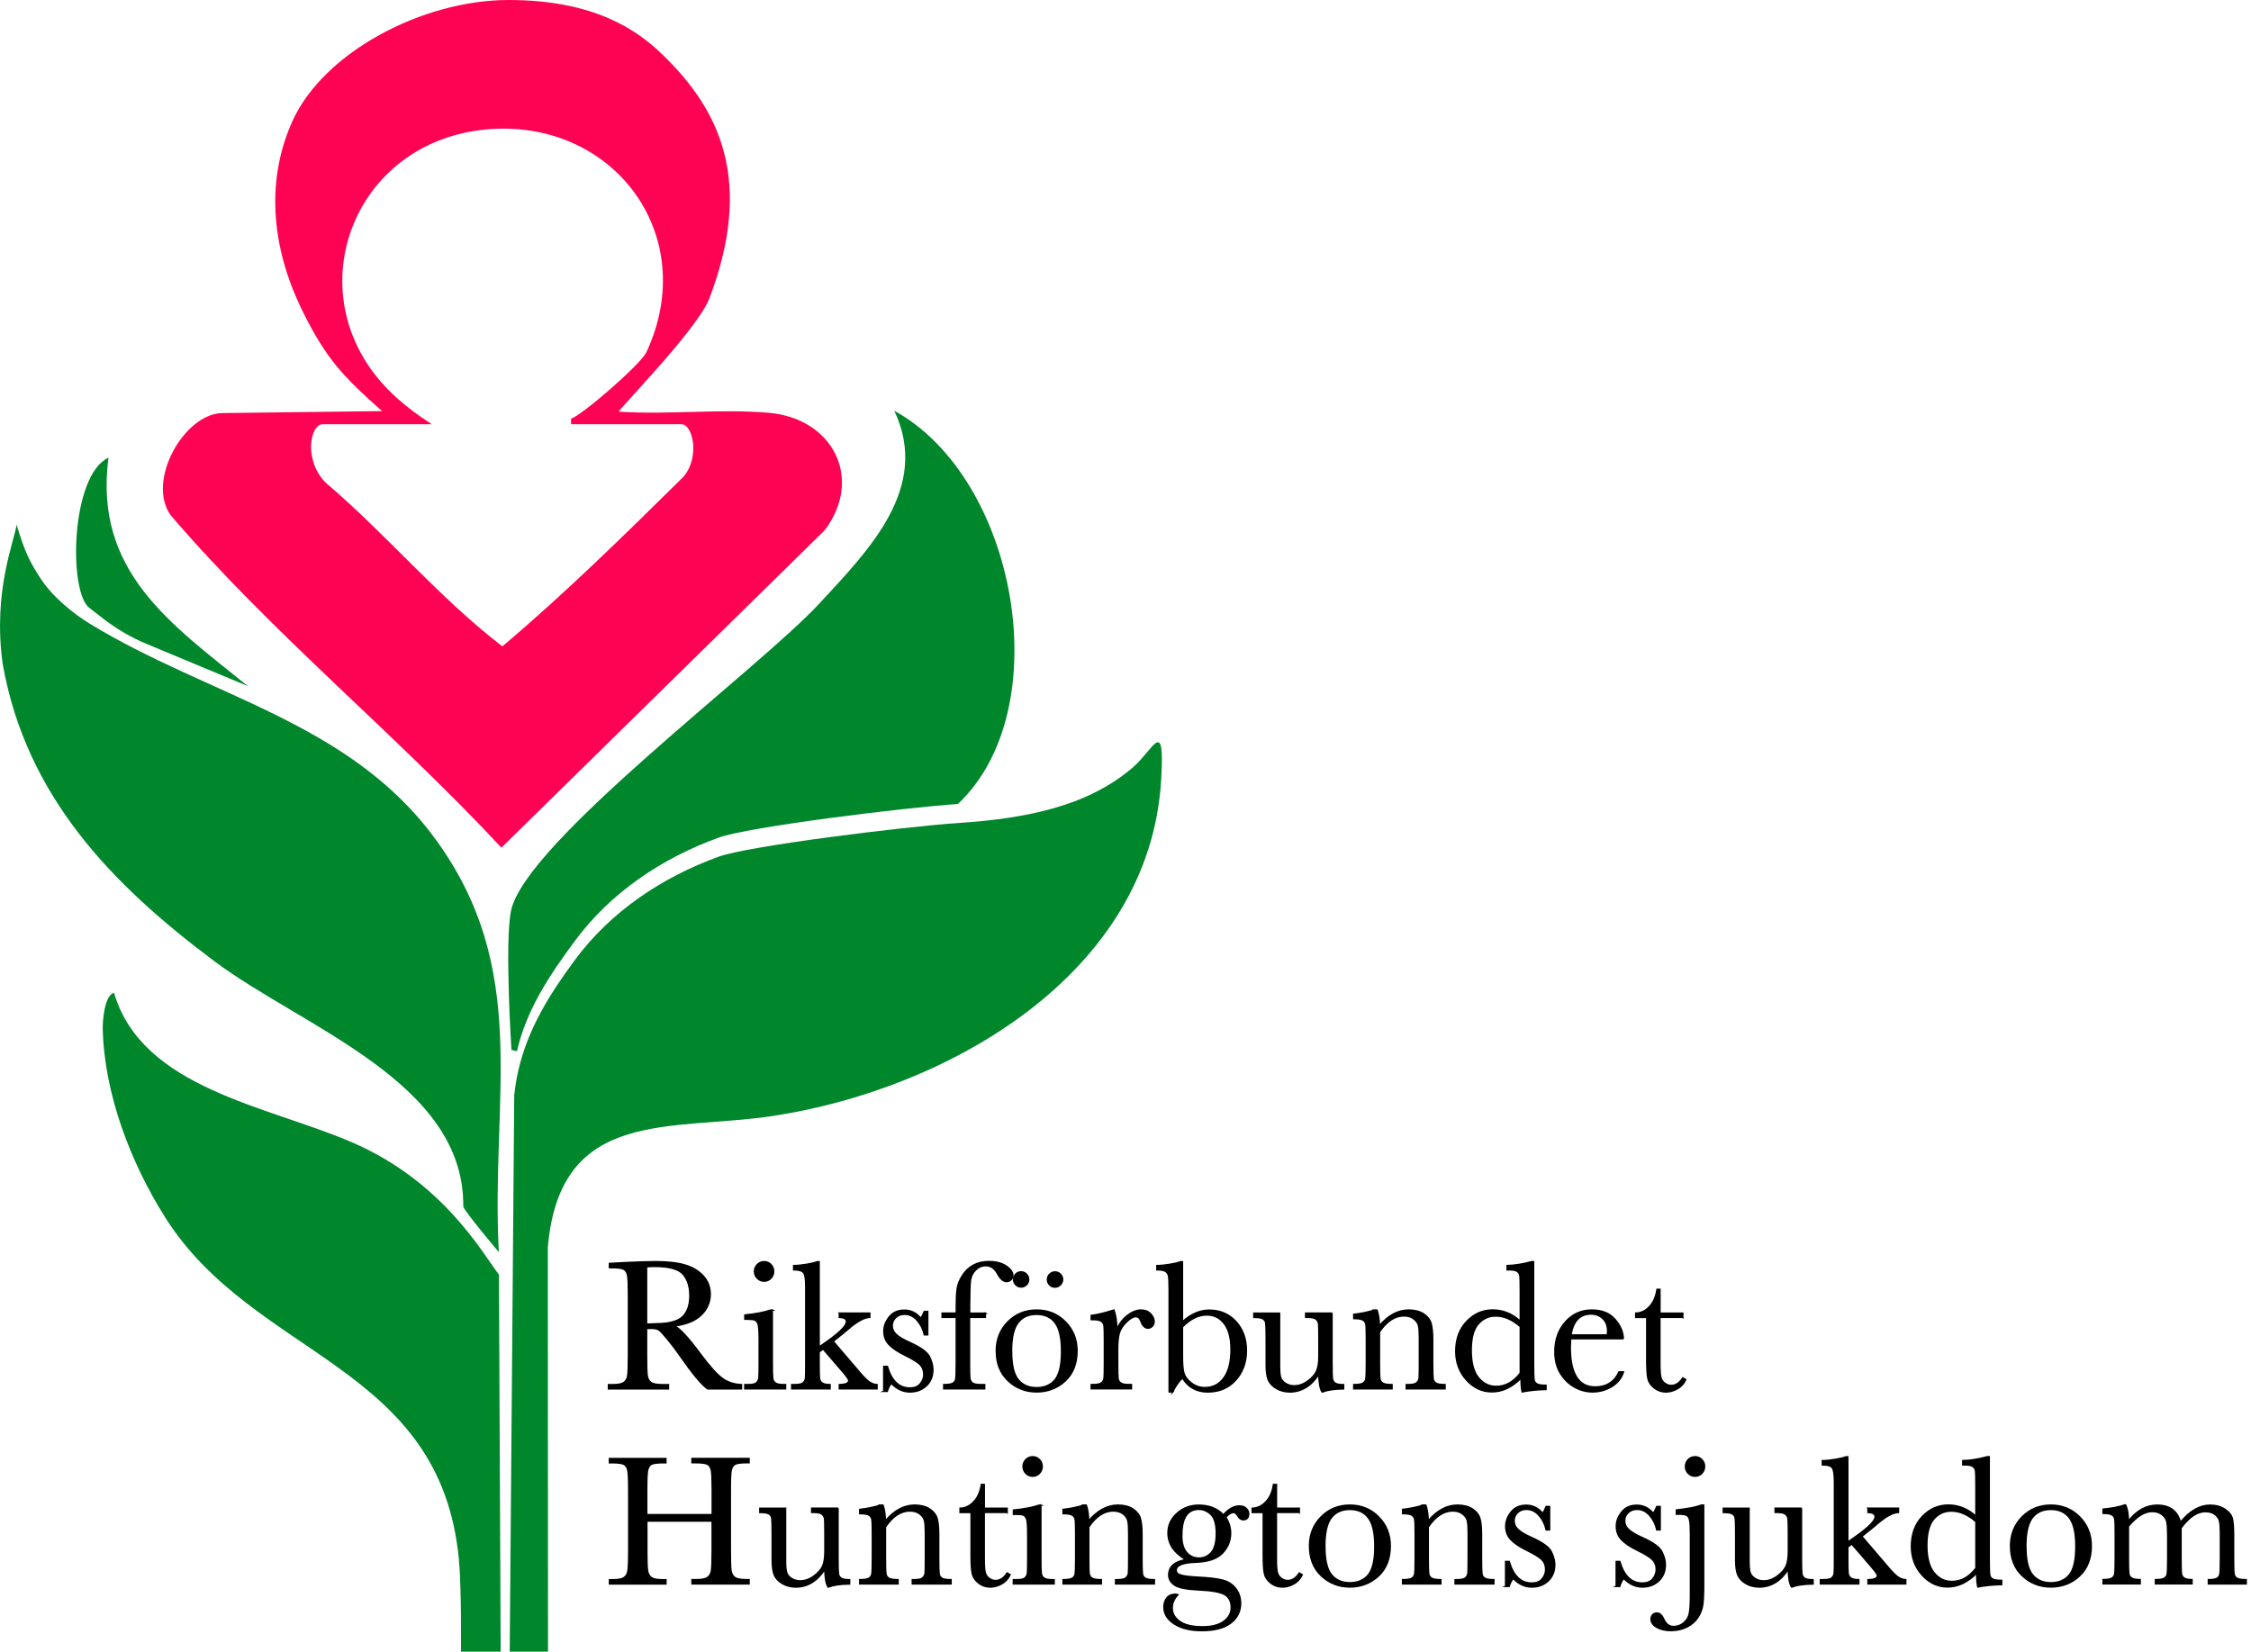
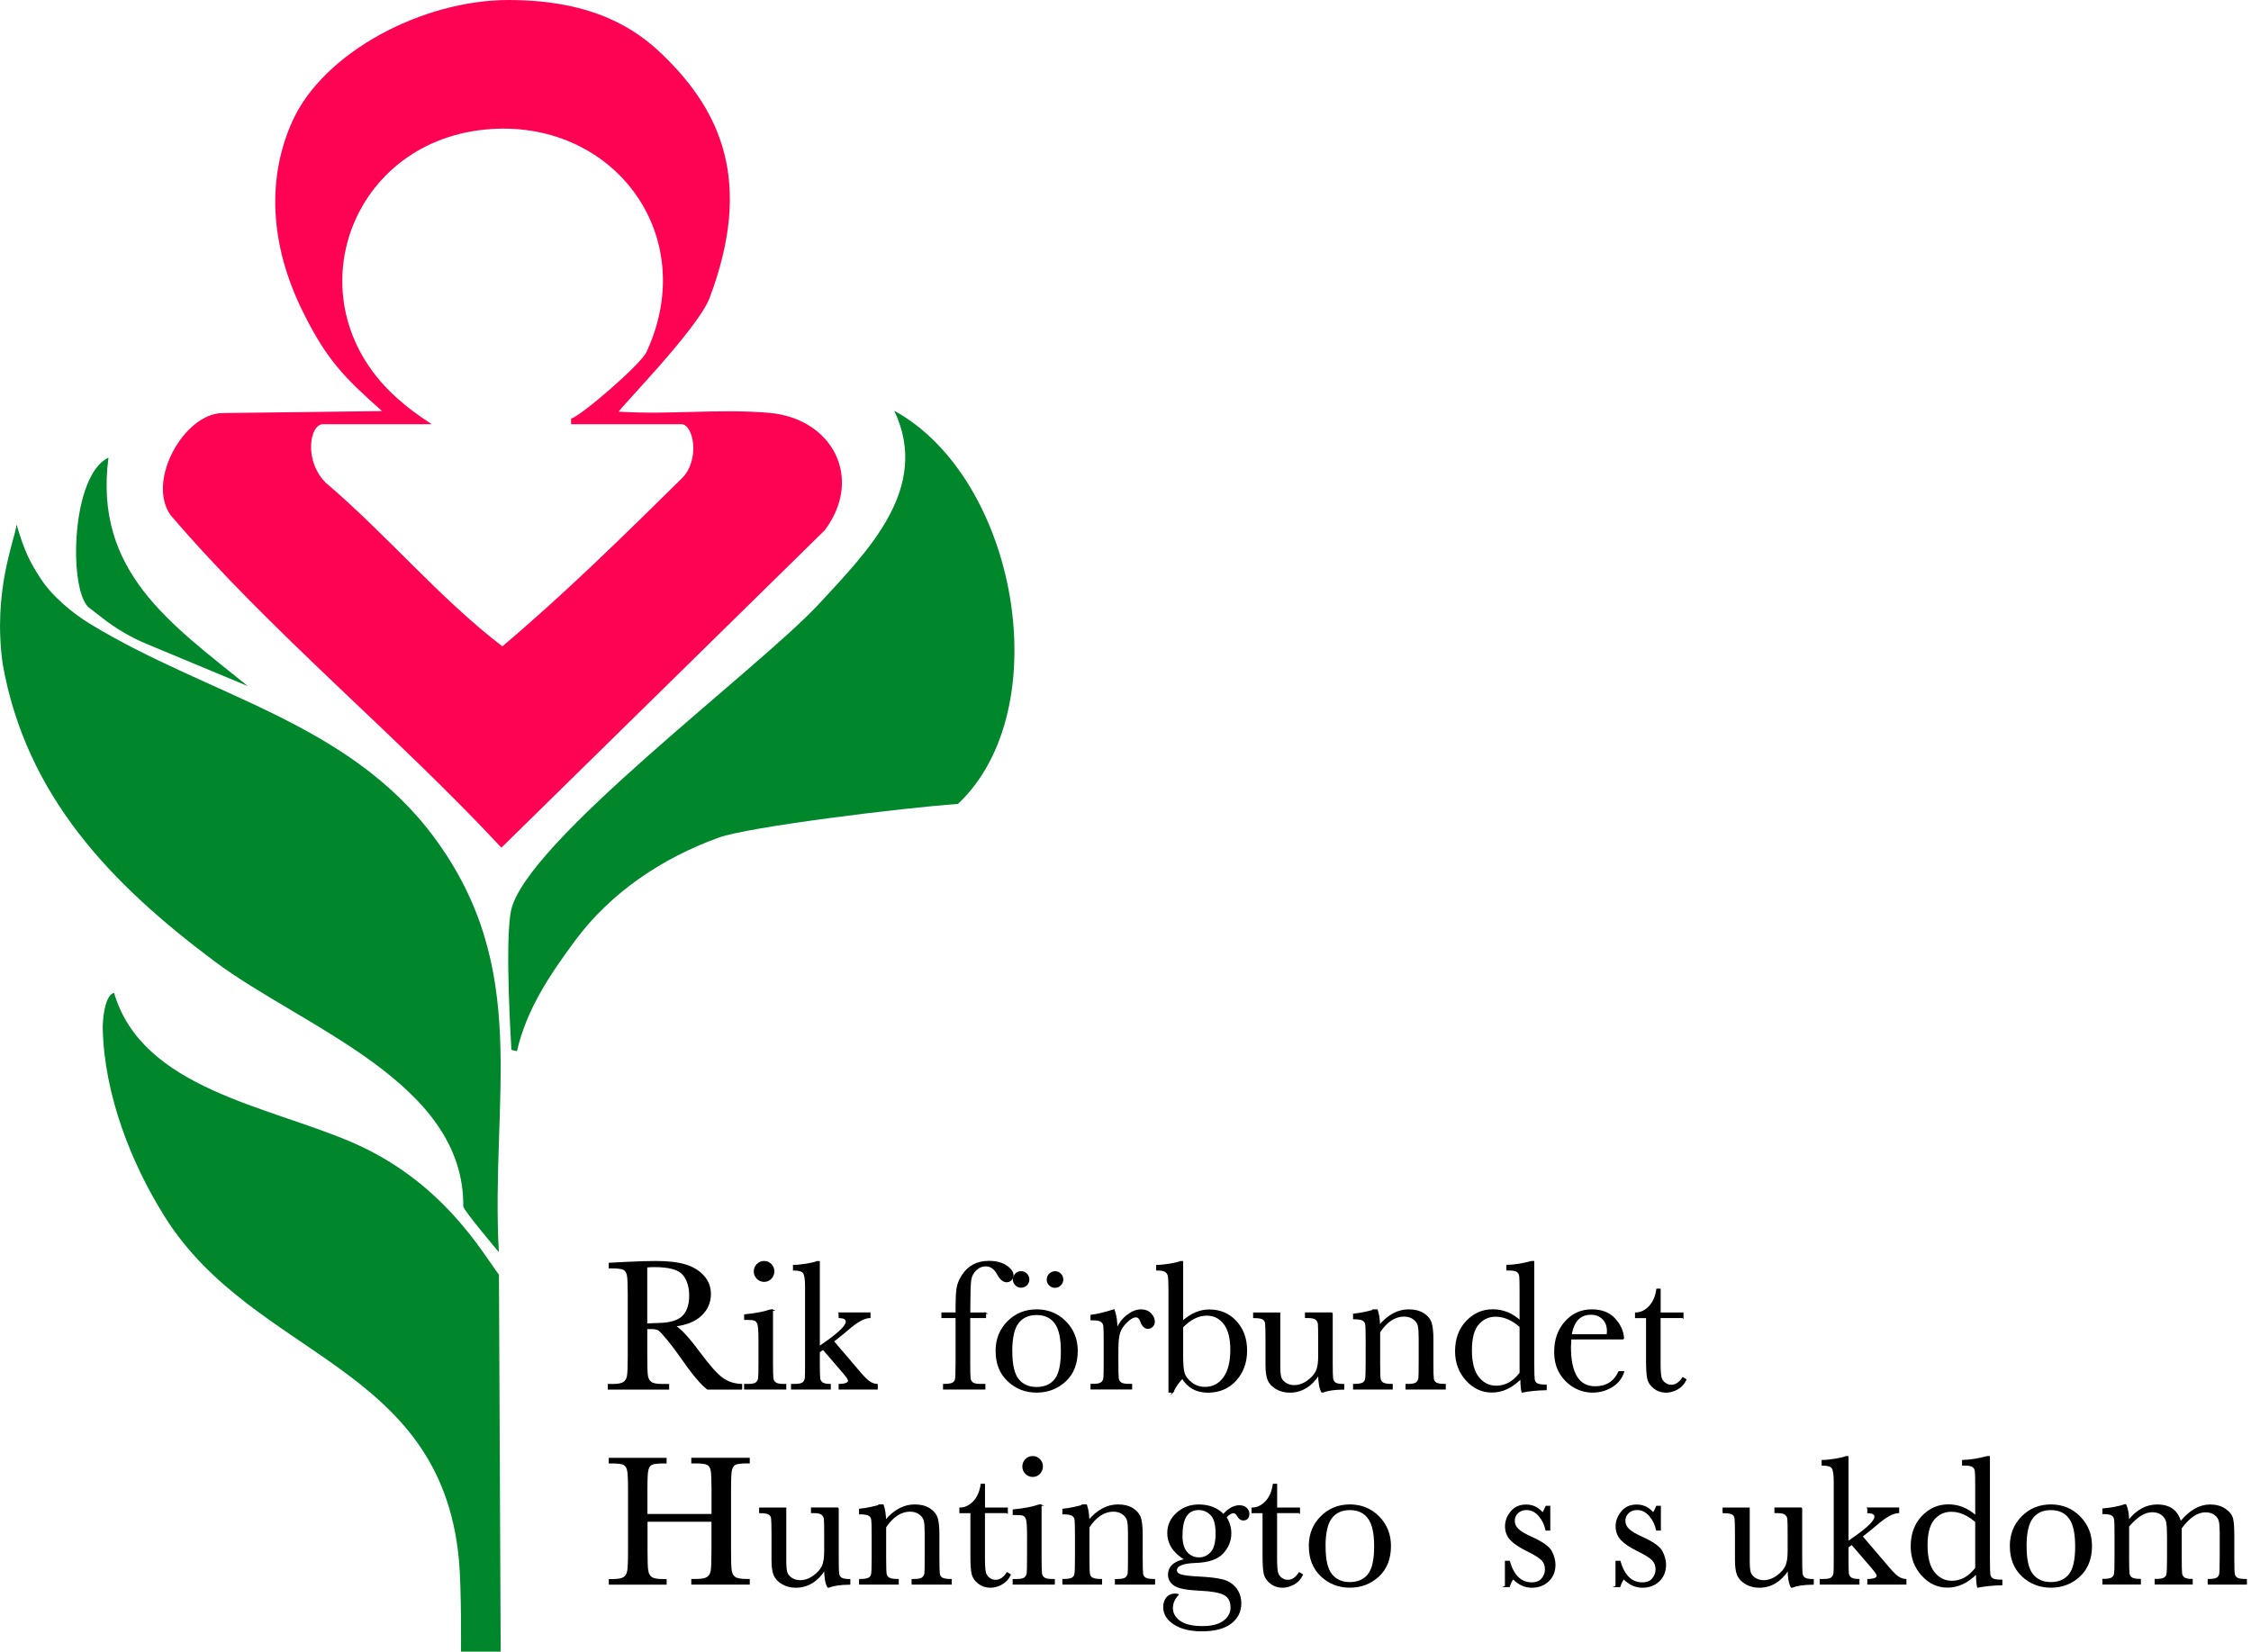
<svg xmlns="http://www.w3.org/2000/svg" id="Lager_2" data-name="Lager 2" viewBox="0 0 403.82 296.34">
  <defs>
    <style>
      .cls-1 {
        stroke: #000;
        stroke-miterlimit: 10;
        stroke-width: .25px;
      }

      .cls-2 {
        fill: #00872c;
      }

      .cls-3 {
        fill: #fe0354;
      }
    </style>
  </defs>
  <g id="Lager_2-2" data-name="Lager 2">
    <g>
      <path class="cls-3" d="M137.97,74.07c-8.92-.77-17.88.38-26.93-.21-.56.07,14.12-14.74,16.25-20.39,7.9-20.91,1.99-33.63-8.49-43.72-4.52-4.36-12.15-9.75-27.58-9.75s-33.2,9.37-38.78,21.77c-4.5,9.99-4.16,21.87,1.83,34.03,4.27,8.68,7.38,11.83,14.27,17.96l-28.58.35c-6.86,0-13.77,12.14-9.34,18.34,18.2,21.24,40.22,39.11,59.33,59.64l58-56.95c7.01-9.31,1.44-20.07-9.98-21.07ZM122.48,85.67c-10.48,10.35-21.26,20.93-32.36,30.3-11.34-8.7-20.71-20.02-31.67-29.35-3.97-3.92-2.91-10.51-.5-10.51h19.5c-2.8-1.85-4.05-2.78-6.01-4.49-19.11-16.76-9.28-45.96,15.63-48.38,22.69-2.2,38.74,18.74,28.91,39.92-1.05,2.26-11.68,11.41-13.53,11.96v.99s19.78,0,19.78,0c2.15,0,3.39,6.16.25,9.56Z" />
      <path class="cls-2" d="M171.85,144.25c-9.87.67-37.63,4.12-42.88,6.02-10.16,3.67-19.41,9.85-25.83,18.54-4.53,6.13-8.67,12.27-10.4,19.8-.68-.13-.99-.25-.99-.25,0,0-1.24-19.19-.08-24.93,2.49-12.25,44.32-43.27,55.31-55.14,8.82-9.54,20.01-20.75,13.45-34.59,22.06,12.1,29.46,53.54,11.42,70.55Z" />
-       <path class="cls-2" d="M208.31,139.88c-2.03,35.01-38.38,55.59-69.63,60.34-18.23,2.78-38.24-1.64-40.4,23.58l.03,72.54h-6.87l.81-99.81c.16-1.54.41-3.02.73-4.45,1.73-7.53,5.63-13.72,10.16-19.85,6.42-8.69,15.67-14.87,25.83-18.54,5.25-1.9,33.01-5.35,42.88-6.02,11.66-.79,22.95-2.77,31.32-9.93,3.81-3.26,5.81-9.36,5.14,2.14Z" />
      <path class="cls-2" d="M44.46,123.1l-18.19-7.58c-2.75-1.15-5.34-2.66-7.7-4.48l-2.74-2.13c-3.56-3.48-3.04-23.69,3.63-26.8-2.68,20.45,11.19,29.81,25,40.99Z" />
      <path class="cls-2" d="M82.7,296.34s.11-11.5-.38-16.59c-3.36-35.11-36.68-36.01-52.68-61.31-6.2-9.81-10.94-22.17-11.21-33.86-.03-1.35.29-6.01,2.03-6.45,5.01,17.18,27.54,20.29,42.67,26.82,16.14,6.96,23.16,19.44,26.38,23.76l.31,67.63h-7.12Z" />
      <path class="cls-2" d="M89.49,224.66s-6.38-7.55-6.38-8.21c.2-22.3-28.69-32.07-44.56-43.92C20.04,158.71,4.68,142.88.48,119.12c-1.82-13.12,2.15-22.12,2.49-25,1.49,5,2.39,6.69,4.25,9.58,2.13,3.32,5.87,6.37,8.91,8.22,21.33,13.02,46.29,17.47,61.73,38.29,17.59,23.72,10.12,46.83,11.63,74.45Z" />
      <g>
        <path class="cls-1" d="M133.01,249.2h-6.06c-1.07-.75-2.72-2.72-4.93-5.91-.71-1.02-1.44-1.99-2.21-2.93s-1.29-1.5-1.58-1.71-.74-.31-1.34-.31h-.9v5c0,1.77.04,2.93.12,3.48.08.55.3.95.66,1.22.36.27,1.05.4,2.07.4h1.08v.76h-10.77v-.76h.73c.96,0,1.63-.12,2-.37.37-.24.61-.62.71-1.14s.15-1.71.15-3.59v-11.04c0-1.79-.05-2.95-.15-3.47-.1-.52-.32-.88-.66-1.08s-1.08-.3-2.22-.3h-.38v-.76l3.22-.17c2.15-.1,3.85-.15,5.11-.15,2.15,0,3.89.2,5.24.6,1.34.4,2.43,1.05,3.26,1.96.83.91,1.25,1.99,1.25,3.25,0,1.47-.54,2.73-1.63,3.77-1.08,1.04-2.68,1.69-4.78,1.94.94.45,2.46,2.09,4.55,4.91,1.7,2.29,3.04,3.79,4.02,4.5.97.71,2.12,1.08,3.45,1.13v.76ZM115.99,237.58c.83-.02,1.69-.05,2.57-.1.89-.04,1.65-.17,2.31-.37s1.18-.49,1.59-.87c.4-.38.72-.88.95-1.5.23-.62.35-1.38.35-2.29,0-1.58-.4-2.85-1.19-3.8-.79-.95-2.51-1.43-5.17-1.43-.41,0-.88.02-1.41.07v10.29Z" />
        <path class="cls-1" d="M138.55,235.05v9.48c0,1.45.02,2.36.07,2.74.04.38.21.66.48.86s.77.3,1.48.3h.35v.76h-7.32v-.76h.56c.79,0,1.3-.11,1.54-.34.24-.23.38-.5.42-.81.04-.32.06-1.23.06-2.75v-4.12c0-1.59-.08-2.57-.22-2.92-.15-.35-.35-.58-.6-.66-.25-.09-.68-.13-1.3-.13h-.45v-.76c1.97-.2,3.5-.49,4.58-.88h.37ZM135.35,228.11c0-.48.17-.88.51-1.23.34-.34.74-.51,1.22-.51s.88.17,1.21.51c.33.34.5.75.5,1.23s-.17.9-.5,1.25c-.33.34-.74.51-1.21.51s-.88-.17-1.22-.51c-.34-.34-.51-.76-.51-1.25Z" />
        <path class="cls-1" d="M150.56,235.6h5.48v.76c-1.01.02-2.36.78-4.05,2.26-.54.46-1.38,1.15-2.52,2.04l4.85,5.68c.73.85,1.31,1.41,1.73,1.67s.85.4,1.29.42v.76h-6.77v-.76c1.13-.02,1.69-.27,1.69-.73,0-.21-.37-.75-1.11-1.61l-3.49-4.05-.71.53v1.96c0,1.45.02,2.36.06,2.73.04.37.2.66.47.86s.76.31,1.44.31v.76h-6.89v-.76h.51c.8,0,1.31-.11,1.55-.34.24-.23.37-.5.41-.81s.05-1.23.05-2.75v-13.63c0-1.32-.12-2.16-.37-2.52-.25-.37-.85-.55-1.8-.55v-.76c.65,0,1.44-.08,2.35-.23.91-.15,1.54-.31,1.87-.46h.35v15.29l1.43-1c2.31-1.64,3.47-2.82,3.47-3.54,0-.49-.43-.74-1.28-.76v-.76Z" />
-         <path class="cls-1" d="M158.54,249.63v-4.47h.65c.75,2.58,2.1,3.87,4.03,3.87.84,0,1.47-.25,1.88-.76.42-.51.62-1.07.62-1.68,0-.71-.22-1.29-.66-1.74-.45-.45-1.33-1-2.64-1.64-1.37-.67-2.36-1.34-2.96-1.99-.6-.64-.9-1.43-.9-2.37s.32-1.75.96-2.56,1.54-1.22,2.71-1.22,2.16.48,2.94,1.44c.17-.17.38-.57.65-1.21h.61v4.2h-.61c-.22-1.01-.65-1.87-1.29-2.6-.64-.72-1.39-1.09-2.25-1.09-.66,0-1.2.21-1.61.61-.41.41-.61.89-.61,1.43,0,.6.23,1.11.68,1.54.44.44,1.29.95,2.54,1.51,1.88.85,3.03,1.68,3.45,2.49.42.82.63,1.61.63,2.36,0,1.18-.39,2.15-1.17,2.89-.78.74-1.76,1.11-2.95,1.11-1.25,0-2.36-.51-3.34-1.54-.3.33-.54.81-.73,1.43h-.65Z" />
        <path class="cls-1" d="M176.77,235.6v.76h-2.84v8.17c0,1.45.02,2.36.06,2.74.04.38.2.66.47.86s.77.3,1.48.3h.71v.76h-7.35v-.76c.76,0,1.29-.08,1.59-.23.29-.15.48-.39.55-.71.07-.32.11-1.3.11-2.96v-8.17h-2.54v-.76h2.54v-1.23c0-1.37.06-2.43.17-3.19.11-.75.42-1.53.94-2.33.51-.8,1.16-1.42,1.94-1.85.78-.43,1.71-.65,2.78-.65,1.31,0,2.35.27,3.14.81.79.54,1.18,1.1,1.18,1.66,0,.32-.11.59-.33.8-.22.21-.48.32-.78.32-.59,0-1.12-.45-1.61-1.36-.54-1-1.25-1.49-2.11-1.49-.7,0-1.31.25-1.83.76-.53.5-.84,1.13-.94,1.88-.1.75-.15,2.37-.15,4.85v1.03h2.84Z" />
        <path class="cls-1" d="M178.73,242.37c0-2.08.7-3.82,2.09-5.22s3.11-2.1,5.15-2.1,3.77.7,5.16,2.11c1.39,1.41,2.09,3.14,2.09,5.21,0,2.29-.71,4.09-2.12,5.4s-3.13,1.97-5.13,1.97-3.71-.67-5.12-2c-1.41-1.33-2.12-3.12-2.12-5.37ZM181.48,242.46c0,2.41.39,4.1,1.18,5.07s1.89,1.45,3.3,1.45,2.56-.48,3.33-1.45c.77-.97,1.15-2.66,1.15-5.07s-.38-4.09-1.15-5.11c-.76-1.02-1.88-1.53-3.34-1.53s-2.56.51-3.33,1.52c-.77,1.01-1.15,2.72-1.15,5.12ZM181.82,229.57c0-.35.13-.67.38-.95.25-.28.58-.42.98-.42.38,0,.7.13.96.4s.4.59.4.96-.13.7-.4.96-.59.4-.96.4-.7-.13-.96-.41-.4-.59-.4-.96ZM187.91,229.57c0-.38.13-.7.4-.96s.59-.4.96-.4.7.13.96.4.4.59.4.96-.14.68-.41.96c-.27.27-.59.41-.96.41s-.7-.13-.96-.4-.4-.59-.4-.96Z" />
        <path class="cls-1" d="M200.38,238.52c.38-.98.99-1.81,1.83-2.47.85-.66,1.67-1,2.48-1,.73,0,1.31.23,1.73.68.42.45.63.92.63,1.39,0,.32-.11.6-.32.83-.22.23-.48.35-.79.35-.55,0-.97-.41-1.26-1.23-.2-.55-.5-.83-.9-.83-.48,0-1.05.32-1.71.97s-1.09,1.32-1.28,2.02-.28,1.66-.28,2.87v2.42c0,1.45.02,2.36.06,2.74.04.38.2.66.47.86s.77.3,1.48.3h.46v.76h-7.22v-.76h.35c.66,0,1.14-.09,1.42-.27.28-.18.45-.44.51-.77s.08-1.28.08-2.86v-3.83c0-1.46-.02-2.38-.06-2.75-.04-.37-.2-.66-.47-.86s-.77-.31-1.48-.31h-.35v-.75c1.04-.12,2.4-.45,4.08-.98.32.88.5,2.03.53,3.47Z" />
        <path class="cls-1" d="M210.39,249.74h-.65v-18.2c0-1.33-.04-2.19-.11-2.57-.07-.39-.25-.67-.55-.86-.29-.19-.8-.28-1.54-.28v-.76c.65,0,1.44-.08,2.36-.23.92-.15,1.54-.31,1.88-.46h.35v10.76c.77-.7,1.56-1.22,2.36-1.56.8-.34,1.6-.51,2.42-.51,1.96,0,3.56.68,4.81,2.04s1.88,3.1,1.88,5.21-.64,3.9-1.93,5.31c-1.28,1.42-2.95,2.12-5,2.12-1.01,0-1.89-.21-2.65-.63-.76-.42-1.39-1.05-1.9-1.88-.72.72-1.3,1.56-1.74,2.51ZM212.13,238.11v5.33c0,1.37.09,2.36.27,2.96.18.6.62,1.18,1.32,1.73.7.55,1.51.83,2.44.83,1.43,0,2.57-.59,3.41-1.76.85-1.17,1.27-2.86,1.27-5.06,0-2.03-.4-3.57-1.19-4.62-.79-1.06-1.85-1.59-3.16-1.59-.75,0-1.49.18-2.22.54-.73.36-1.44.9-2.15,1.63Z" />
        <path class="cls-1" d="M238.96,235.6v8.92c0,1.48.02,2.41.07,2.79.04.38.21.66.49.85.28.19.79.28,1.52.28v.76c-1.68.02-2.91.2-3.69.53h-.2c-.35-.61-.54-1.66-.56-3.15-.67,1.05-1.45,1.84-2.32,2.37-.87.53-1.83.8-2.88.8-.91,0-1.71-.21-2.41-.62s-1.18-.92-1.44-1.52c-.26-.6-.39-1.5-.39-2.71v-4.63c0-1.57-.03-2.53-.08-2.88s-.23-.61-.52-.77c-.29-.17-.83-.25-1.62-.25v-.76h4.62v9.43c0,.93.06,1.61.17,2.03.11.42.39.79.85,1.1s.98.47,1.58.47c.85,0,1.67-.28,2.44-.84s1.3-1.15,1.59-1.78c.28-.62.42-1.52.42-2.68v-3.07c0-1.48-.02-2.38-.05-2.71-.03-.32-.17-.6-.42-.84-.25-.24-.77-.36-1.55-.36h-.35v-.76h4.75Z" />
        <path class="cls-1" d="M246.58,235.05h.45c.25.69.4,1.62.43,2.81.8-.94,1.63-1.64,2.51-2.11s1.79-.7,2.74-.7c1.08,0,1.97.23,2.67.68.69.45,1.14,1.01,1.34,1.67s.3,1.62.3,2.88v4.25c0,1.57.03,2.53.08,2.87.06.34.23.6.52.77.29.17.83.26,1.62.26v.76h-6.96v-.76h.32c.8,0,1.32-.12,1.56-.35s.38-.5.42-.81c.03-.31.05-1.22.05-2.74v-4.38c0-1.07-.05-1.84-.16-2.3-.1-.46-.39-.87-.85-1.22-.46-.35-1.04-.53-1.75-.53-.81,0-1.58.24-2.32.72-.74.48-1.43,1.2-2.08,2.17v5.54c0,1.57.03,2.53.09,2.87.06.34.24.6.53.77.29.17.84.26,1.64.26v.76h-6.87v-.76c.76,0,1.29-.08,1.59-.23.3-.15.48-.39.56-.71.07-.32.11-1.3.11-2.96v-4.05c0-1.58-.03-2.54-.09-2.88-.06-.34-.24-.59-.53-.76-.29-.17-.84-.26-1.64-.26v-.76c1.22-.13,2.46-.39,3.74-.76Z" />
        <path class="cls-1" d="M272.73,237.04v-5.31c0-1.45-.02-2.36-.06-2.74-.04-.38-.2-.66-.47-.86s-.77-.3-1.48-.3h-.35v-.76c1.34-.03,2.81-.27,4.4-.7h.35v18.28c0,1.58.03,2.55.08,2.89.06.34.23.6.52.76.29.17.84.25,1.63.25v.76c-1.6.03-3.03.18-4.28.43-.13-.52-.2-1.34-.2-2.46-.82.82-1.66,1.43-2.53,1.84-.87.41-1.77.61-2.7.61-1.76,0-3.28-.71-4.56-2.12-1.28-1.42-1.92-3.13-1.92-5.15,0-2.21.65-4,1.96-5.37s2.86-2.05,4.67-2.05c.92,0,1.79.17,2.61.5s1.59.83,2.32,1.49ZM272.73,238.01c-.73-.63-1.46-1.1-2.2-1.42-.74-.32-1.47-.47-2.22-.47-1.25,0-2.29.48-3.13,1.44-.83.96-1.25,2.54-1.25,4.71s.43,3.85,1.29,4.9c.86,1.05,1.92,1.58,3.18,1.58.84,0,1.62-.2,2.34-.6s1.38-1,1.99-1.79v-8.35Z" />
        <path class="cls-1" d="M291.25,240.2h-9.48c-.04.65-.07,1.14-.07,1.46,0,2.39.37,4.19,1.12,5.39.75,1.2,1.86,1.8,3.35,1.8,2.01,0,3.44-.9,4.28-2.71h.8c-.35,1.13-1.06,2.01-2.11,2.65-1.05.64-2.2.95-3.44.95-1.15,0-2.24-.29-3.26-.87-1.02-.58-1.86-1.4-2.52-2.47s-.98-2.35-.98-3.87c0-2.15.63-3.93,1.89-5.35s2.84-2.13,4.73-2.13c1.78,0,3.16.54,4.13,1.63.97,1.08,1.49,2.26,1.54,3.52ZM288.35,239.53c.03-.25.05-.48.05-.68,0-.97-.29-1.73-.86-2.27-.57-.54-1.27-.81-2.1-.81-2.01,0-3.21,1.25-3.6,3.75h6.51Z" />
        <path class="cls-1" d="M301.88,236.36h-4.1v8.22c0,1.26.06,2.11.17,2.55s.35.79.71,1.05c.36.27.74.4,1.15.4.8,0,1.49-.45,2.08-1.36l.53.32c-.34.73-.85,1.28-1.52,1.65-.67.37-1.35.56-2.03.56-.8,0-1.5-.24-2.1-.71-.6-.47-.98-1.02-1.13-1.65-.15-.63-.22-1.74-.22-3.32v-7.7h-1.98v-.76c.91-.02,1.72-.4,2.44-1.15.72-.74,1.18-1.78,1.38-3.12h.53v4.27h4.1v.76Z" />
        <path class="cls-1" d="M127.79,272.91h-11.75v5.43c0,1.77.04,2.93.13,3.48s.31.95.67,1.22c.36.27,1.04.4,2.05.4h.58v.76h-10.13v-.76h.58c.96,0,1.63-.12,2-.37.37-.24.61-.62.71-1.14.11-.51.16-1.71.16-3.59v-11.04c0-1.79-.05-2.95-.16-3.47-.1-.52-.33-.88-.66-1.08-.34-.2-1.08-.3-2.22-.3h-.42v-.76h10.13v.76h-.42c-1.1,0-1.82.09-2.16.27s-.57.52-.69,1.02c-.12.5-.17,1.68-.17,3.55v4.47h11.75v-4.47c0-1.79-.05-2.95-.15-3.47-.1-.52-.32-.88-.66-1.08-.34-.2-1.08-.3-2.22-.3h-.6v-.76h10.24v.76h-.33c-1.11,0-1.83.09-2.17.27s-.57.52-.69,1.02c-.12.5-.17,1.68-.17,3.55v11.04c0,1.77.04,2.93.12,3.48.08.55.31.95.67,1.22s1.05.4,2.06.4h.51v.76h-10.24v-.76h.78c.95,0,1.61-.12,1.98-.37.37-.24.61-.62.71-1.14s.15-1.71.15-3.59v-5.43Z" />
        <path class="cls-1" d="M150.34,270.6v8.92c0,1.48.02,2.41.07,2.79.04.38.21.66.49.85.28.19.79.28,1.52.28v.76c-1.68.02-2.91.2-3.69.53h-.2c-.35-.61-.54-1.66-.56-3.15-.67,1.05-1.45,1.84-2.32,2.37-.87.53-1.83.8-2.88.8-.91,0-1.71-.21-2.41-.62s-1.18-.92-1.44-1.52c-.26-.6-.39-1.5-.39-2.71v-4.63c0-1.57-.03-2.53-.08-2.88s-.23-.61-.52-.77c-.29-.17-.83-.25-1.62-.25v-.76h4.62v9.43c0,.93.06,1.61.17,2.03.11.42.39.79.85,1.1s.98.47,1.58.47c.85,0,1.67-.28,2.44-.84s1.3-1.15,1.59-1.78c.28-.62.42-1.52.42-2.68v-3.07c0-1.48-.02-2.38-.05-2.71-.03-.32-.17-.6-.42-.84-.25-.24-.77-.36-1.55-.36h-.35v-.76h4.75Z" />
        <path class="cls-1" d="M157.96,270.05h.45c.25.69.4,1.62.43,2.81.8-.94,1.63-1.64,2.51-2.11s1.79-.7,2.74-.7c1.08,0,1.97.23,2.67.68.69.45,1.14,1.01,1.34,1.67s.3,1.62.3,2.88v4.25c0,1.57.03,2.53.08,2.87.06.34.23.6.52.77.29.17.83.26,1.62.26v.76h-6.96v-.76h.32c.8,0,1.32-.12,1.56-.35s.38-.5.42-.81c.03-.31.05-1.22.05-2.74v-4.38c0-1.07-.05-1.84-.16-2.3-.1-.46-.39-.87-.85-1.22-.46-.35-1.04-.53-1.75-.53-.81,0-1.58.24-2.32.72-.74.48-1.43,1.2-2.08,2.17v5.54c0,1.57.03,2.53.09,2.87.06.34.24.6.53.77.29.17.84.26,1.64.26v.76h-6.87v-.76c.76,0,1.29-.08,1.59-.23.3-.15.48-.39.56-.71.07-.32.11-1.3.11-2.96v-4.05c0-1.58-.03-2.54-.09-2.88-.06-.34-.24-.59-.53-.76-.29-.17-.84-.26-1.64-.26v-.76c1.22-.13,2.46-.39,3.74-.76Z" />
        <path class="cls-1" d="M180.67,271.36h-4.1v8.22c0,1.26.06,2.11.17,2.55s.35.79.71,1.05c.36.27.74.4,1.15.4.8,0,1.49-.45,2.08-1.36l.53.32c-.34.73-.85,1.28-1.52,1.65-.67.37-1.35.56-2.03.56-.8,0-1.5-.24-2.1-.71-.6-.47-.98-1.02-1.13-1.65-.15-.63-.22-1.74-.22-3.32v-7.7h-1.98v-.76c.91-.02,1.72-.4,2.44-1.15.72-.74,1.18-1.78,1.38-3.12h.53v4.27h4.1v.76Z" />
        <path class="cls-1" d="M186.73,270.05v9.48c0,1.45.02,2.36.07,2.74.04.38.21.66.48.86s.77.3,1.48.3h.35v.76h-7.32v-.76h.56c.79,0,1.3-.11,1.54-.34.24-.23.38-.5.42-.81.04-.32.06-1.23.06-2.75v-4.12c0-1.59-.08-2.57-.22-2.92-.15-.35-.35-.58-.6-.66-.25-.09-.68-.13-1.3-.13h-.45v-.76c1.97-.2,3.5-.49,4.58-.88h.37ZM183.53,263.11c0-.48.17-.88.51-1.23.34-.34.74-.51,1.22-.51s.88.17,1.21.51c.33.34.5.75.5,1.23s-.17.9-.5,1.25c-.33.34-.74.51-1.21.51s-.88-.17-1.22-.51c-.34-.34-.51-.76-.51-1.25Z" />
        <path class="cls-1" d="M194.43,270.05h.45c.25.69.4,1.62.43,2.81.8-.94,1.63-1.64,2.51-2.11s1.79-.7,2.74-.7c1.08,0,1.97.23,2.67.68.69.45,1.14,1.01,1.34,1.67s.3,1.62.3,2.88v4.25c0,1.57.03,2.53.08,2.87.06.34.23.6.52.77.29.17.83.26,1.62.26v.76h-6.96v-.76h.32c.8,0,1.32-.12,1.56-.35s.38-.5.42-.81c.03-.31.05-1.22.05-2.74v-4.38c0-1.07-.05-1.84-.16-2.3-.1-.46-.39-.87-.85-1.22-.46-.35-1.04-.53-1.75-.53-.81,0-1.58.24-2.32.72-.74.48-1.43,1.2-2.08,2.17v5.54c0,1.57.03,2.53.09,2.87.06.34.24.6.53.77.29.17.84.26,1.64.26v.76h-6.87v-.76c.76,0,1.29-.08,1.59-.23.3-.15.48-.39.56-.71.07-.32.11-1.3.11-2.96v-4.05c0-1.58-.03-2.54-.09-2.88-.06-.34-.24-.59-.53-.76-.29-.17-.84-.26-1.64-.26v-.76c1.22-.13,2.46-.39,3.74-.76Z" />
        <path class="cls-1" d="M219.47,271.79c.94-1.06,1.89-1.59,2.86-1.59.53,0,.94.14,1.24.43.29.29.44.6.44.95,0,.73-.33,1.1-1,1.1-.37,0-.68-.23-.95-.68-.24-.42-.5-.63-.76-.63-.42,0-.89.29-1.39.86.58.91.86,1.87.86,2.89,0,1.33-.48,2.5-1.43,3.52-.95,1.03-2.56,1.58-4.81,1.66-2.35.08-3.52.55-3.52,1.43,0,.41.27.7.8.86.52.18,1.62.31,3.29.4,1.83.09,3.23.26,4.22.51s1.77.75,2.36,1.5.88,1.65.88,2.69c0,1.46-.6,2.64-1.79,3.54s-2.92,1.34-5.16,1.34c-2.06,0-3.71-.4-4.95-1.2s-1.86-1.8-1.86-3.02c0-.67.18-1.23.53-1.66s.86-.65,1.51-.65c.18,0,.34.03.48.08-.69.75-1.03,1.55-1.03,2.39,0,.97.46,1.78,1.37,2.42.91.64,2.28.95,4.09.95,1.62,0,2.88-.32,3.78-.97.9-.65,1.35-1.48,1.35-2.48,0-1.11-.4-1.89-1.21-2.34-.81-.44-2.25-.71-4.32-.8-2.38-.1-3.92-.39-4.63-.88-.71-.48-1.06-1.09-1.06-1.84,0-1.45,1.01-2.36,3.04-2.74-1.05-.62-1.84-1.33-2.37-2.12s-.8-1.69-.8-2.67c0-1.38.54-2.56,1.63-3.53,1.09-.97,2.38-1.45,3.88-1.45,1.85,0,3.33.58,4.45,1.74ZM212,275.41c0,1.43.29,2.47.88,3.14s1.33,1,2.24,1c.84,0,1.56-.33,2.17-.99.6-.66.91-1.8.91-3.43s-.32-2.77-.96-3.39c-.64-.62-1.37-.93-2.17-.93-1.02,0-1.78.38-2.29,1.15s-.76,1.92-.76,3.45Z" />
        <path class="cls-1" d="M233.08,271.36h-4.1v8.22c0,1.26.06,2.11.17,2.55s.35.79.71,1.05c.36.27.74.4,1.15.4.8,0,1.49-.45,2.08-1.36l.53.32c-.34.73-.85,1.28-1.52,1.65-.67.37-1.35.56-2.03.56-.8,0-1.5-.24-2.1-.71-.6-.47-.98-1.02-1.13-1.65-.15-.63-.22-1.74-.22-3.32v-7.7h-1.98v-.76c.91-.02,1.72-.4,2.44-1.15.72-.74,1.18-1.78,1.38-3.12h.53v4.27h4.1v.76Z" />
        <path class="cls-1" d="M234.92,277.37c0-2.08.7-3.82,2.09-5.22s3.11-2.1,5.15-2.1,3.77.7,5.16,2.11c1.39,1.41,2.09,3.14,2.09,5.21,0,2.29-.71,4.09-2.12,5.4s-3.13,1.97-5.13,1.97-3.71-.67-5.12-2c-1.41-1.33-2.12-3.12-2.12-5.37ZM237.68,277.46c0,2.41.39,4.1,1.18,5.07s1.89,1.45,3.3,1.45,2.56-.48,3.33-1.45c.77-.97,1.15-2.66,1.15-5.07s-.38-4.09-1.15-5.11c-.76-1.02-1.88-1.53-3.34-1.53s-2.56.51-3.33,1.52c-.77,1.01-1.15,2.72-1.15,5.12Z" />
-         <path class="cls-1" d="M255.34,270.05h.45c.25.69.4,1.62.43,2.81.8-.94,1.63-1.64,2.51-2.11s1.79-.7,2.74-.7c1.08,0,1.97.23,2.67.68.69.45,1.14,1.01,1.34,1.67s.3,1.62.3,2.88v4.25c0,1.57.03,2.53.08,2.87.06.34.23.6.52.77.29.17.83.26,1.62.26v.76h-6.96v-.76h.32c.8,0,1.32-.12,1.56-.35s.38-.5.42-.81c.03-.31.05-1.22.05-2.74v-4.38c0-1.07-.05-1.84-.16-2.3-.1-.46-.39-.87-.85-1.22-.46-.35-1.04-.53-1.75-.53-.81,0-1.58.24-2.32.72-.74.48-1.43,1.2-2.08,2.17v5.54c0,1.57.03,2.53.09,2.87.06.34.24.6.53.77.29.17.84.26,1.64.26v.76h-6.87v-.76c.76,0,1.29-.08,1.59-.23.3-.15.48-.39.56-.71.07-.32.11-1.3.11-2.96v-4.05c0-1.58-.03-2.54-.09-2.88-.06-.34-.24-.59-.53-.76-.29-.17-.84-.26-1.64-.26v-.76c1.22-.13,2.46-.39,3.74-.76Z" />
        <path class="cls-1" d="M270.1,284.63v-4.47h.65c.75,2.58,2.1,3.87,4.03,3.87.84,0,1.47-.25,1.88-.76.42-.51.62-1.07.62-1.68,0-.71-.22-1.29-.66-1.74-.45-.45-1.33-1-2.64-1.64-1.37-.67-2.36-1.34-2.96-1.99-.6-.64-.9-1.43-.9-2.37s.32-1.75.96-2.56,1.54-1.22,2.71-1.22,2.16.48,2.94,1.44c.17-.17.38-.57.65-1.21h.61v4.2h-.61c-.22-1.01-.65-1.87-1.29-2.6-.64-.72-1.39-1.09-2.25-1.09-.66,0-1.2.21-1.61.61-.41.41-.61.89-.61,1.43,0,.6.23,1.11.68,1.54.44.44,1.29.95,2.54,1.51,1.88.85,3.03,1.68,3.45,2.49.42.82.63,1.61.63,2.36,0,1.18-.39,2.15-1.17,2.89-.78.74-1.76,1.11-2.95,1.11-1.25,0-2.36-.51-3.34-1.54-.3.33-.54.81-.73,1.43h-.65Z" />
        <path class="cls-1" d="M289.94,284.63v-4.47h.65c.75,2.58,2.1,3.87,4.03,3.87.84,0,1.47-.25,1.88-.76.42-.51.62-1.07.62-1.68,0-.71-.22-1.29-.66-1.74-.45-.45-1.33-1-2.64-1.64-1.37-.67-2.36-1.34-2.96-1.99-.6-.64-.9-1.43-.9-2.37s.32-1.75.96-2.56,1.54-1.22,2.71-1.22,2.16.48,2.94,1.44c.17-.17.38-.57.65-1.21h.61v4.2h-.61c-.22-1.01-.65-1.87-1.29-2.6-.64-.72-1.39-1.09-2.25-1.09-.66,0-1.2.21-1.61.61-.41.41-.61.89-.61,1.43,0,.6.23,1.11.68,1.54.44.44,1.29.95,2.54,1.51,1.88.85,3.03,1.68,3.45,2.49.42.82.63,1.61.63,2.36,0,1.18-.39,2.15-1.17,2.89-.78.74-1.76,1.11-2.95,1.11-1.25,0-2.36-.51-3.34-1.54-.3.33-.54.81-.73,1.43h-.65Z" />
-         <path class="cls-1" d="M305.63,270.05v14.61c0,1.45-.06,2.56-.17,3.34-.12.77-.41,1.52-.87,2.22s-1.12,1.28-1.97,1.7c-.85.43-1.8.64-2.86.64-1.01,0-1.85-.19-2.54-.58s-1.03-.88-1.03-1.48c0-.35.11-.62.32-.81.21-.19.46-.28.72-.28.5,0,.91.35,1.23,1.06.39.91.98,1.36,1.78,1.36.7,0,1.31-.23,1.85-.69.54-.46.87-1.05.99-1.78.12-.73.18-1.88.18-3.48v-10.49c0-1.34-.05-2.22-.15-2.65s-.27-.71-.52-.85c-.25-.14-.73-.21-1.44-.21h-.42v-.76c1.95-.2,3.46-.49,4.53-.88h.37ZM302.36,263.11c0-.48.17-.88.5-1.23.33-.34.74-.51,1.23-.51s.88.17,1.21.51c.33.34.5.75.5,1.23s-.17.9-.51,1.25c-.34.34-.74.51-1.2.51-.5,0-.91-.18-1.24-.53-.33-.35-.49-.76-.49-1.23Z" />
        <path class="cls-1" d="M323.18,270.6v8.92c0,1.48.02,2.41.07,2.79.04.38.21.66.49.85.28.19.79.28,1.52.28v.76c-1.68.02-2.91.2-3.69.53h-.2c-.35-.61-.54-1.66-.56-3.15-.67,1.05-1.45,1.84-2.32,2.37-.87.53-1.83.8-2.88.8-.91,0-1.71-.21-2.41-.62s-1.18-.92-1.44-1.52c-.26-.6-.39-1.5-.39-2.71v-4.63c0-1.57-.03-2.53-.08-2.88s-.23-.61-.52-.77c-.29-.17-.83-.25-1.62-.25v-.76h4.62v9.43c0,.93.06,1.61.17,2.03.11.42.39.79.85,1.1s.98.47,1.58.47c.85,0,1.67-.28,2.44-.84s1.3-1.15,1.59-1.78c.28-.62.42-1.52.42-2.68v-3.07c0-1.48-.02-2.38-.05-2.71-.03-.32-.17-.6-.42-.84-.25-.24-.77-.36-1.55-.36h-.35v-.76h4.75Z" />
        <path class="cls-1" d="M335.1,270.6h5.48v.76c-1.01.02-2.36.78-4.05,2.26-.54.46-1.38,1.15-2.52,2.04l4.85,5.68c.73.85,1.31,1.41,1.73,1.67s.85.4,1.29.42v.76h-6.77v-.76c1.13-.02,1.69-.27,1.69-.73,0-.21-.37-.75-1.11-1.61l-3.49-4.05-.71.53v1.96c0,1.45.02,2.36.06,2.73.04.37.2.66.47.86s.76.31,1.44.31v.76h-6.89v-.76h.51c.8,0,1.31-.11,1.55-.34.24-.23.37-.5.41-.81s.05-1.23.05-2.75v-13.63c0-1.32-.12-2.16-.37-2.52-.25-.37-.85-.55-1.8-.55v-.76c.65,0,1.44-.08,2.35-.23.91-.15,1.54-.31,1.87-.46h.35v15.29l1.43-1c2.31-1.64,3.47-2.82,3.47-3.54,0-.49-.43-.74-1.28-.76v-.76Z" />
        <path class="cls-1" d="M354.47,272.04v-5.31c0-1.45-.02-2.36-.06-2.74-.04-.38-.2-.66-.47-.86s-.77-.3-1.48-.3h-.35v-.76c1.34-.03,2.81-.27,4.4-.7h.35v18.28c0,1.58.03,2.55.08,2.89.06.34.23.6.52.76.29.17.84.25,1.63.25v.76c-1.6.03-3.03.18-4.28.43-.13-.52-.2-1.34-.2-2.46-.82.82-1.66,1.43-2.53,1.84-.87.41-1.77.61-2.7.61-1.76,0-3.28-.71-4.56-2.12-1.28-1.42-1.92-3.13-1.92-5.15,0-2.21.65-4,1.96-5.37s2.86-2.05,4.67-2.05c.92,0,1.79.17,2.61.5s1.59.83,2.32,1.49ZM354.47,273.01c-.73-.63-1.46-1.1-2.2-1.42-.74-.32-1.47-.47-2.22-.47-1.25,0-2.29.48-3.13,1.44-.83.96-1.25,2.54-1.25,4.71s.43,3.85,1.29,4.9c.86,1.05,1.92,1.58,3.18,1.58.84,0,1.62-.2,2.34-.6s1.38-1,1.99-1.79v-8.35Z" />
        <path class="cls-1" d="M360.68,277.37c0-2.08.7-3.82,2.09-5.22s3.11-2.1,5.15-2.1,3.77.7,5.16,2.11c1.39,1.41,2.09,3.14,2.09,5.21,0,2.29-.71,4.09-2.12,5.4s-3.13,1.97-5.13,1.97-3.71-.67-5.12-2c-1.41-1.33-2.12-3.12-2.12-5.37ZM363.44,277.46c0,2.41.39,4.1,1.18,5.07s1.89,1.45,3.3,1.45,2.56-.48,3.33-1.45c.77-.97,1.15-2.66,1.15-5.07s-.38-4.09-1.15-5.11c-.76-1.02-1.88-1.53-3.34-1.53s-2.56.51-3.33,1.52c-.77,1.01-1.15,2.72-1.15,5.12Z" />
        <path class="cls-1" d="M381.18,270.05h.17c.32.74.48,1.69.48,2.86.74-.95,1.54-1.67,2.4-2.14.86-.48,1.78-.71,2.76-.71,1.12,0,2.03.25,2.72.76.7.51,1.18,1.27,1.46,2.29.84-1.02,1.7-1.78,2.59-2.29.89-.51,1.79-.76,2.71-.76,1.05,0,1.94.24,2.67.73.73.49,1.17,1.04,1.33,1.66.16.62.23,1.62.23,3v4.08c0,1.58.03,2.55.09,2.89.06.34.24.6.53.76.29.17.84.25,1.64.25v.76h-6.79v-.76c.72,0,1.23-.08,1.52-.24.29-.16.47-.4.54-.73s.1-1.3.1-2.93v-4.53c0-.92-.05-1.61-.16-2.08-.1-.46-.38-.86-.82-1.2s-1.02-.5-1.73-.5-1.44.24-2.17.73c-.72.49-1.45,1.22-2.18,2.21v5.36c0,1.45.02,2.36.06,2.73.04.37.19.66.46.86.27.21.76.31,1.45.31v.76h-6.57v-.76c.74,0,1.26-.08,1.55-.23.29-.15.48-.39.55-.71.07-.32.11-1.31.11-2.96v-3.77c0-1.2-.05-2.06-.14-2.6-.09-.54-.38-1-.85-1.38s-1.07-.57-1.78-.57-1.39.22-2.1.66c-.71.44-1.44,1.11-2.18,1.99v5.66c0,1.49.02,2.42.07,2.79s.21.64.5.83c.29.19.8.28,1.54.28v.76h-6.66v-.76c.73,0,1.24-.08,1.54-.24.29-.16.47-.4.54-.72.07-.32.1-1.3.1-2.94v-4.07c0-1.55-.02-2.5-.08-2.85-.05-.35-.22-.61-.51-.79-.29-.18-.82-.27-1.59-.27v-.76c1.57-.15,2.87-.4,3.9-.75Z" />
      </g>
    </g>
  </g>
</svg>